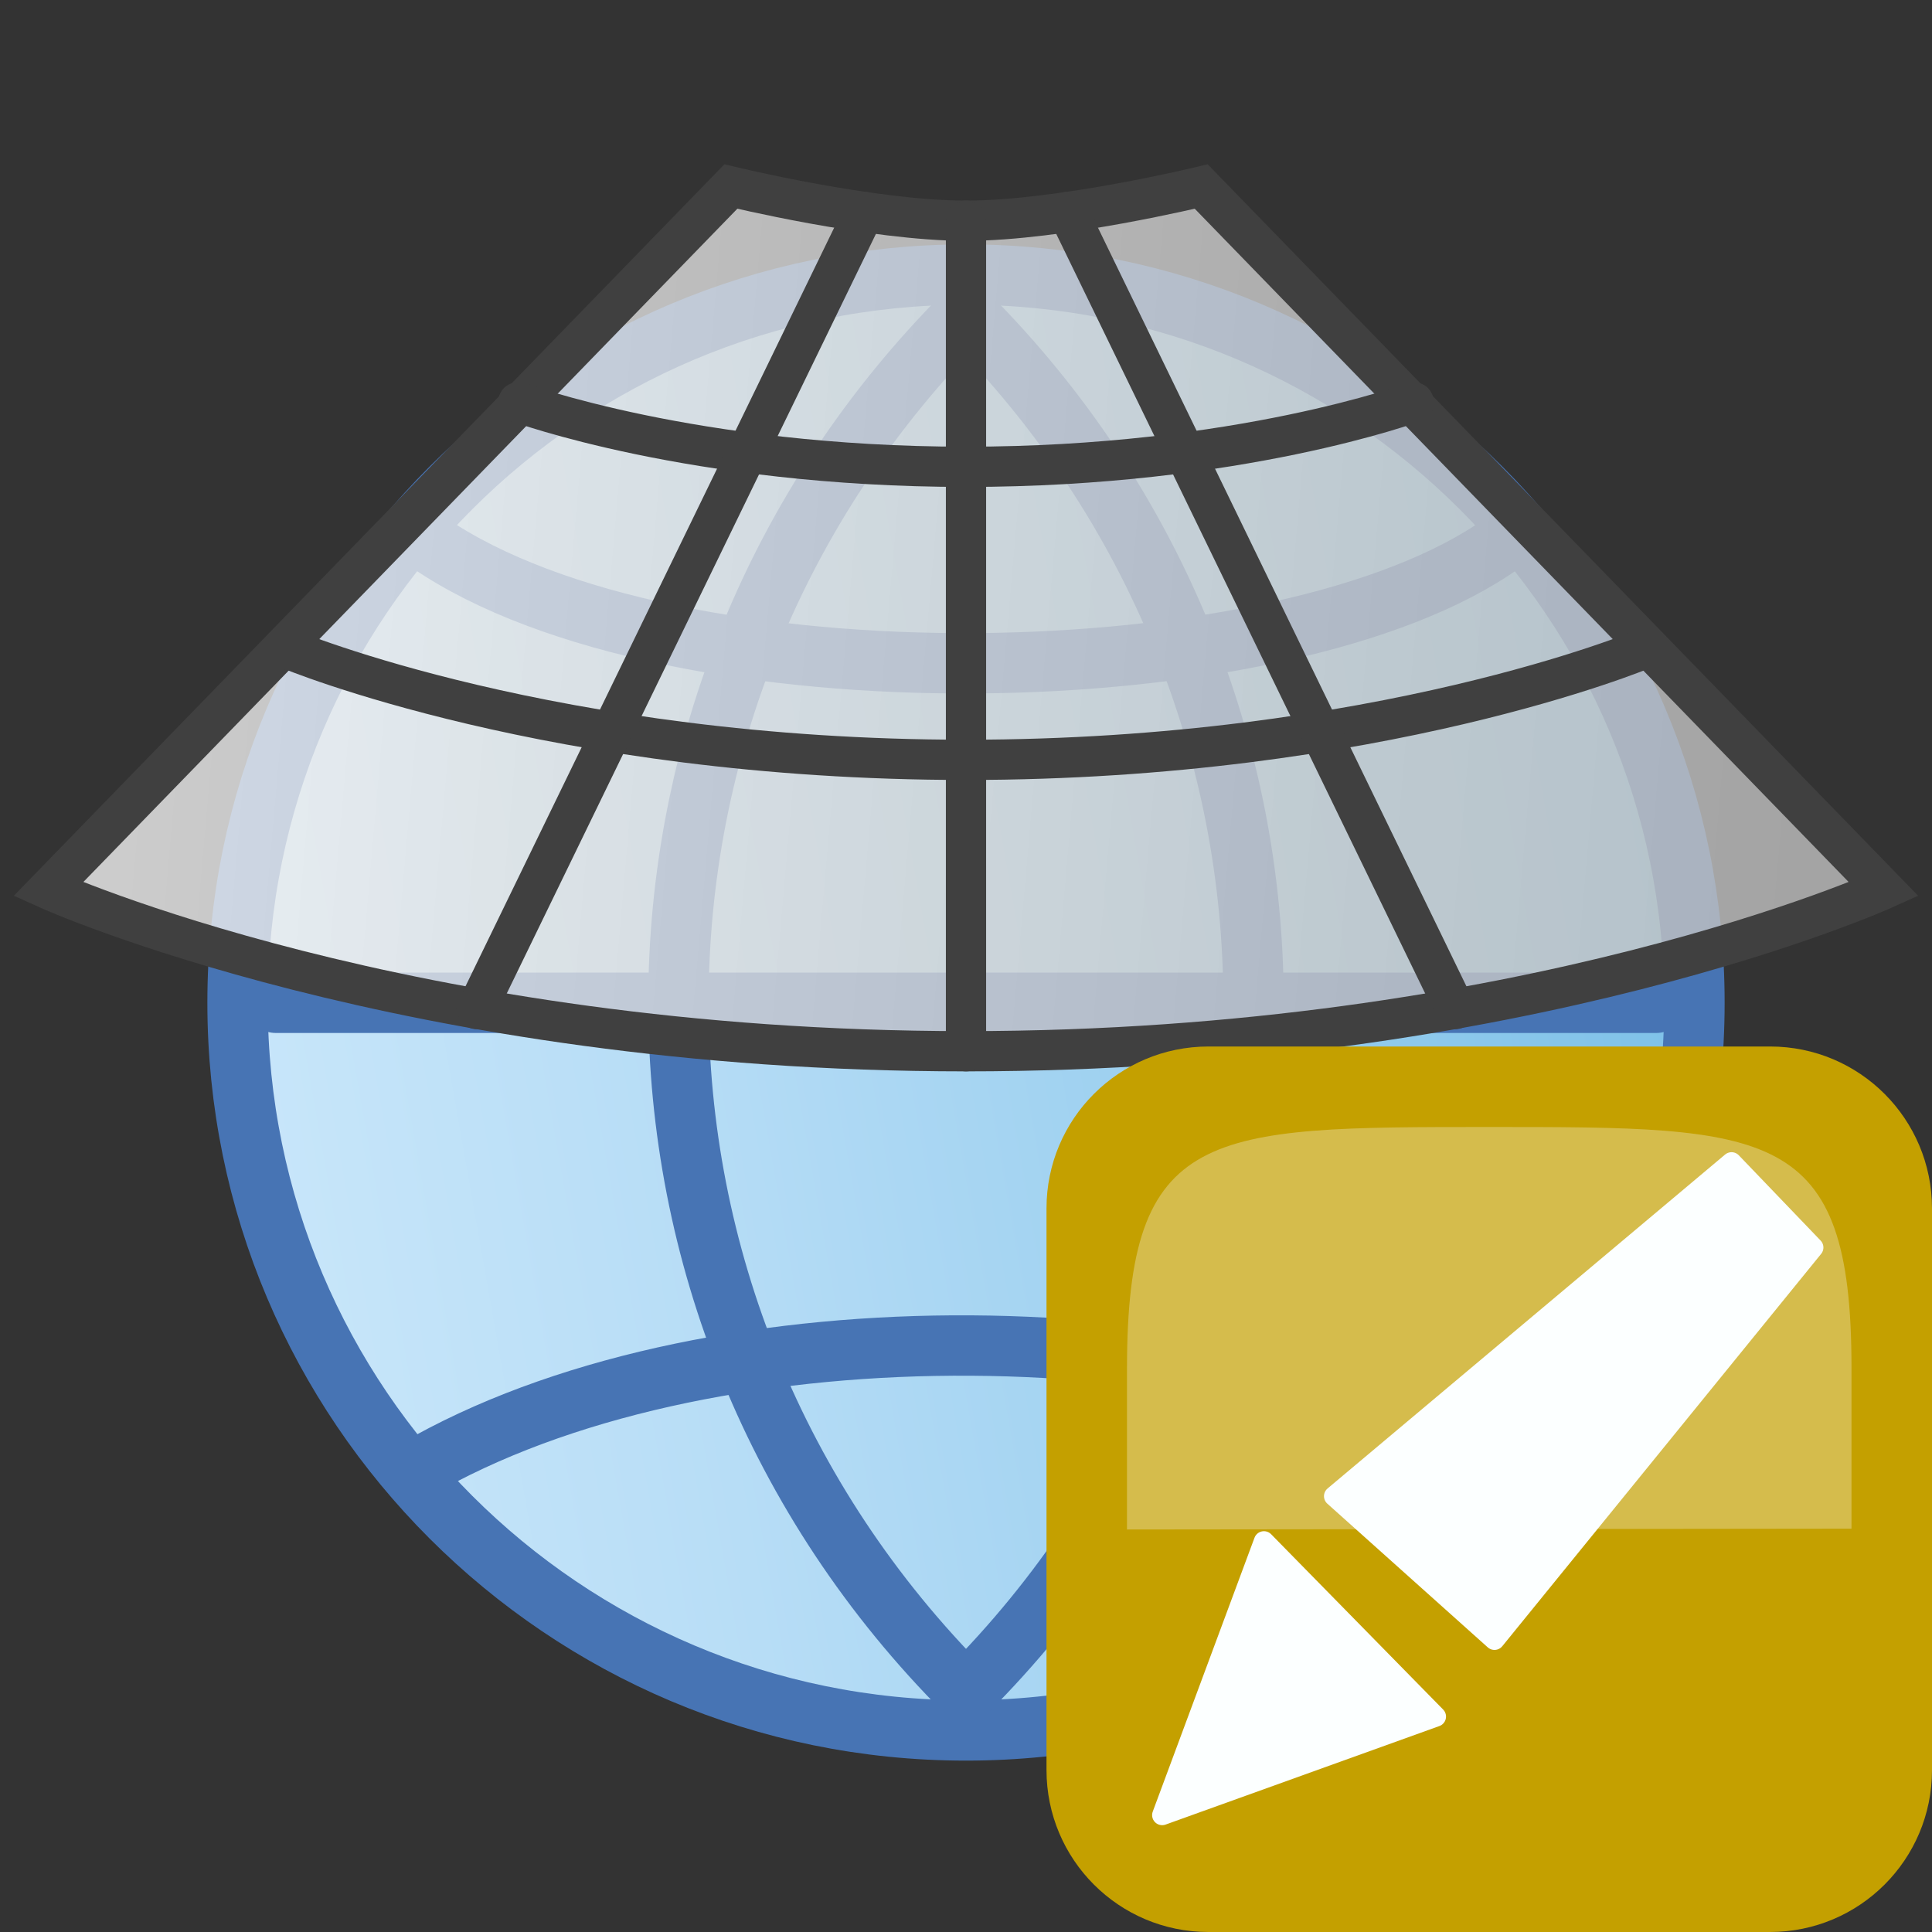
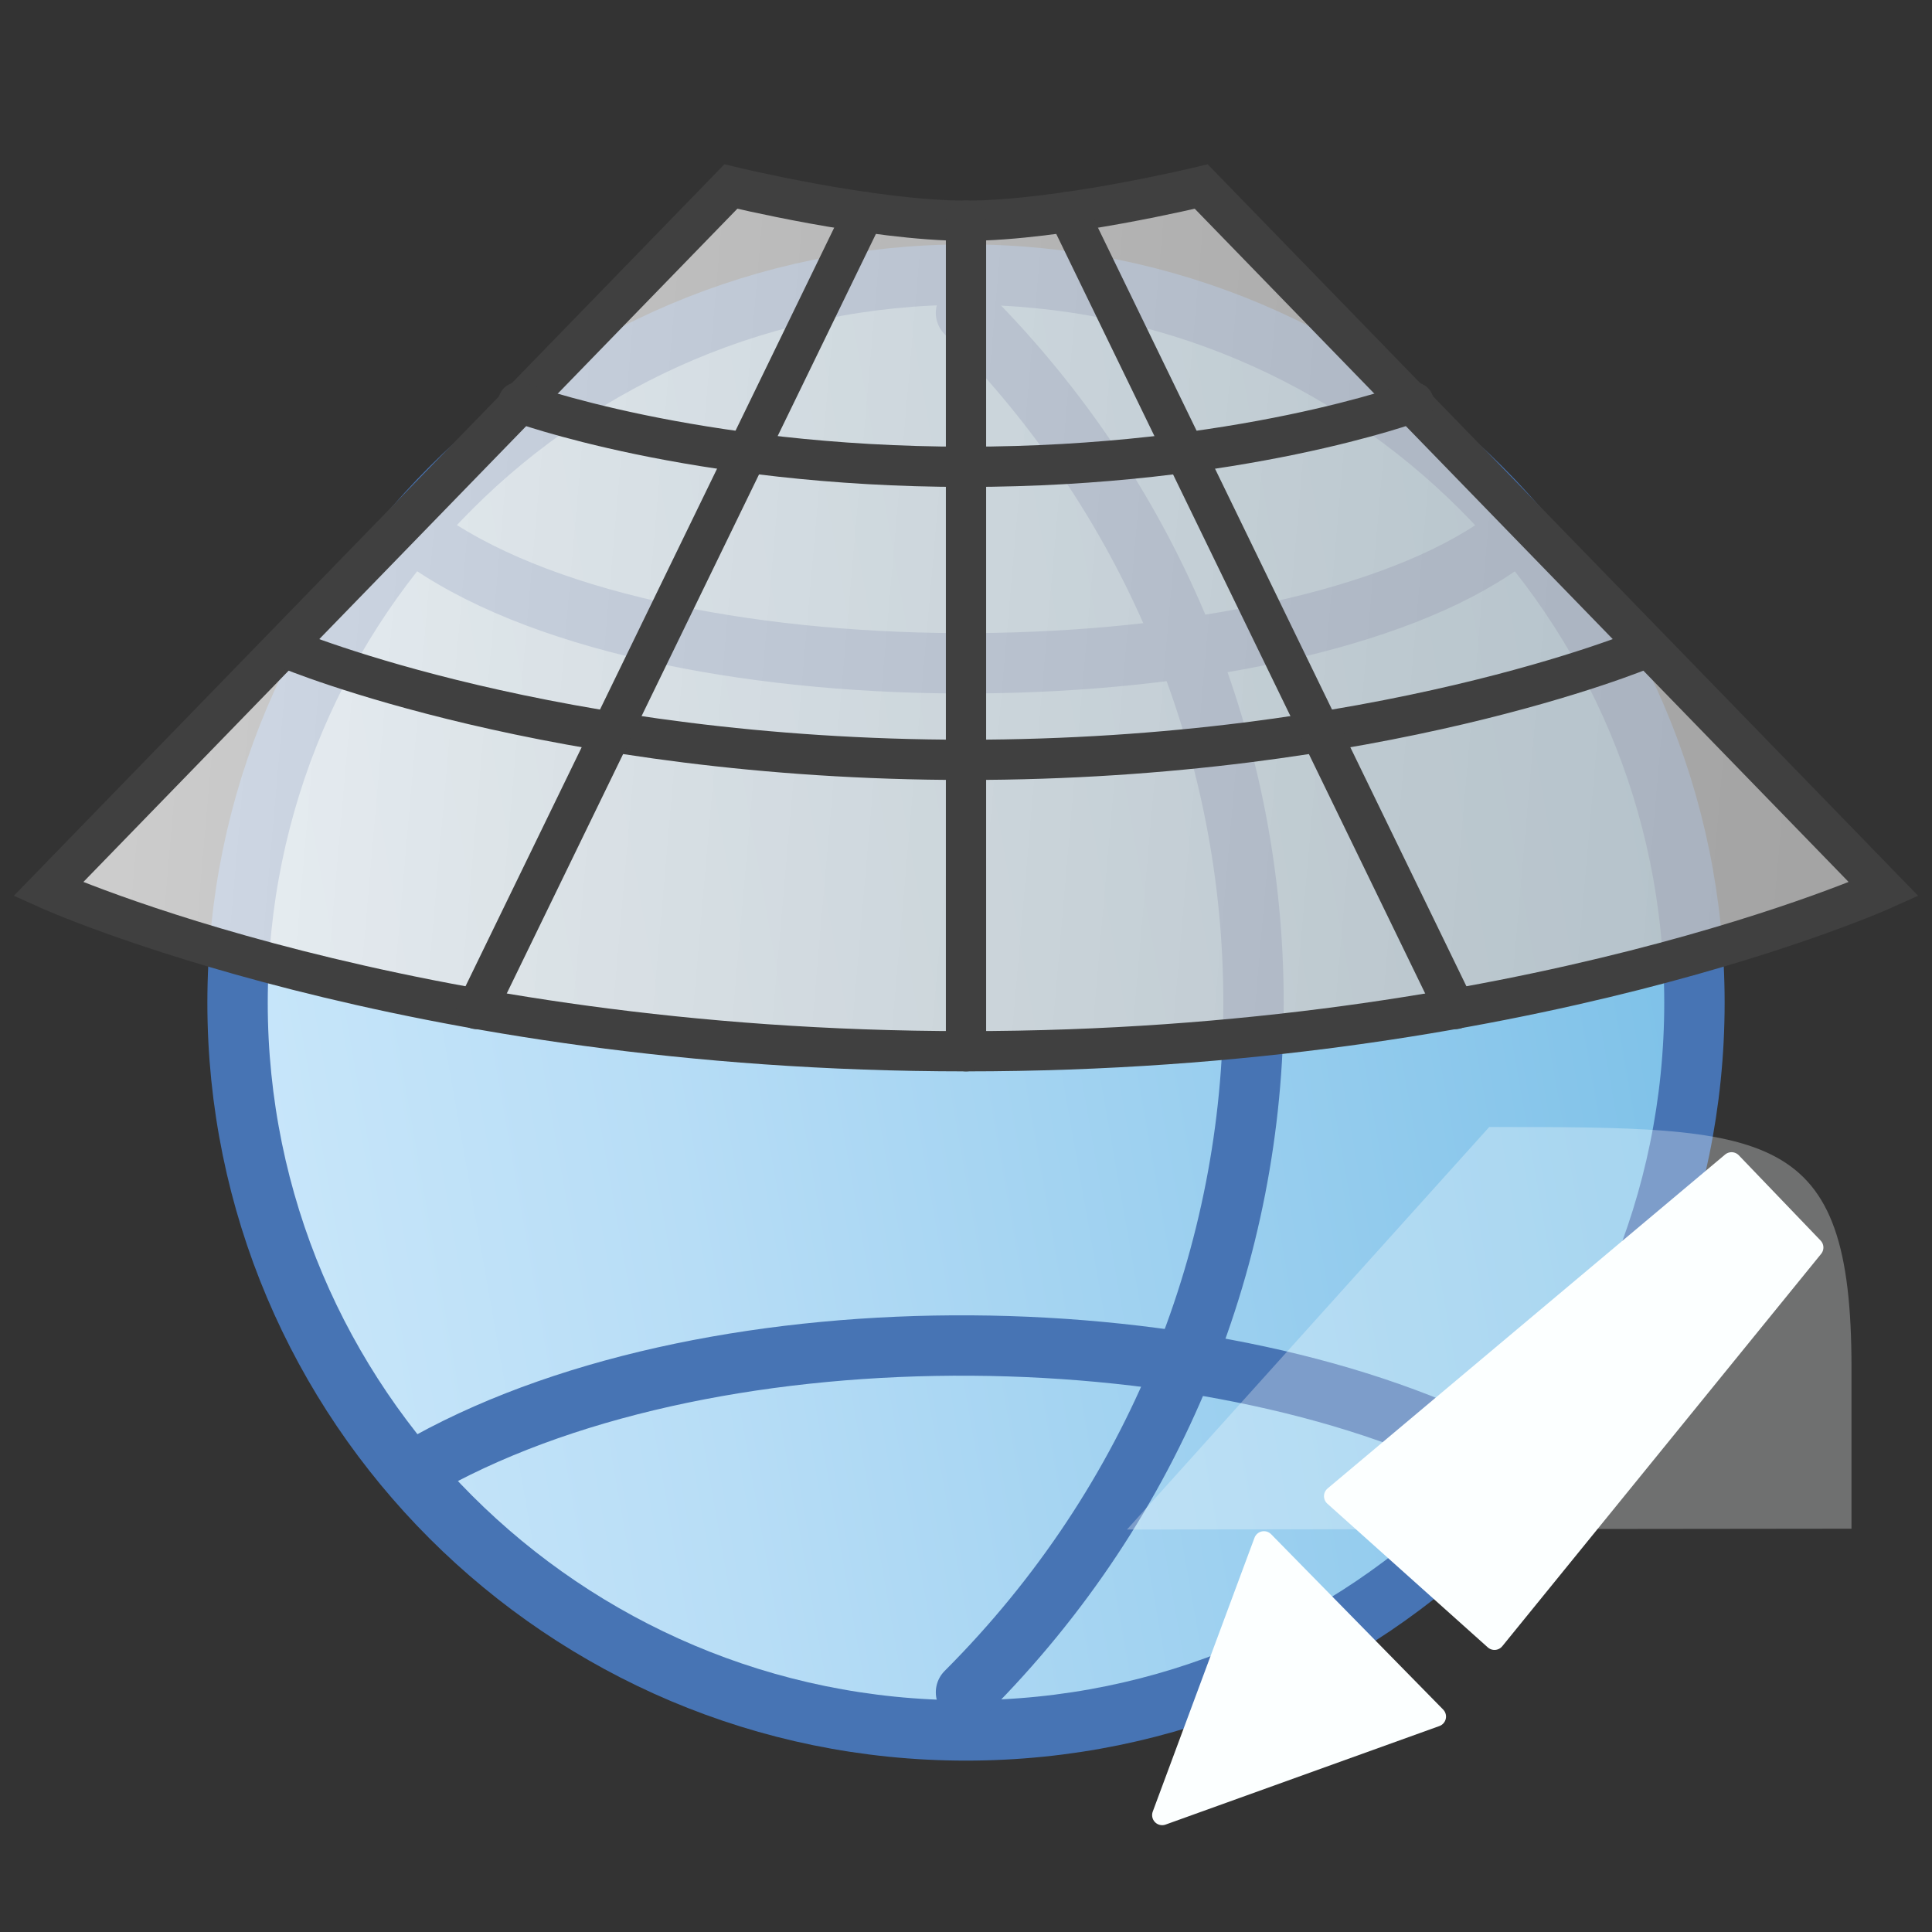
<svg xmlns="http://www.w3.org/2000/svg" xmlns:ns1="http://sodipodi.sourceforge.net/DTD/sodipodi-0.dtd" xmlns:ns2="http://www.inkscape.org/namespaces/inkscape" version="1.0" id="svg5692" ns1:docname="projection.svg" ns2:version="0.47 r22583" ns2:export-filename="/mnt/home1/robert/svn/graphics/trunk/toolbar-icons/24x24/projection.png" ns2:export-xdpi="90" ns2:export-ydpi="90" x="0px" y="0px" width="24px" height="24px" viewBox="0 0 24 24" enable-background="new 0 0 24 24" xml:space="preserve">
  <rect x="0" y="0" width="24" height="24" fill="#333333" stroke="none" />
  <g id="layer8" ns2:groupmode="layer" ns2:label="main">
    <linearGradient id="path6995-2_1_" gradientUnits="userSpaceOnUse" x1="3.086" y1="14.025" x2="20.912" y2="10.882">
      <stop offset="0" style="stop-color:#C8E6FA" />
      <stop offset="0.286" style="stop-color:#B7DDF6" />
      <stop offset="0.852" style="stop-color:#8AC7EB" />
      <stop offset="1" style="stop-color:#7DC1E8" />
    </linearGradient>
    <path id="path6995-2" ns1:ry="10.5" ns1:rx="10.5" ns1:cy="12.5" ns1:cx="12.5" ns1:type="arc" fill="url(#path6995-2_1_)" stroke="#4774B4" stroke-width="0.75" stroke-linecap="round" stroke-linejoin="round" d="   M21.049,12.457c0,4.987-4.054,9.039-9.049,9.039c-4.998,0-9.049-4.052-9.049-9.039c0-4.995,4.052-9.046,9.049-9.046   C16.995,3.411,21.049,7.462,21.049,12.457z" />
    <path id="path7011-1" ns1:nodetypes="cc" fill="none" stroke="#4774B4" stroke-width="0.75" stroke-linecap="round" stroke-linejoin="round" d="   M12,3.887c4.762,4.763,4.762,12.37,0,17.135" />
-     <path id="path7009-4" ns1:nodetypes="cc" fill="none" stroke="#4774B4" stroke-width="0.75" stroke-linecap="round" stroke-linejoin="round" d="   M12,3.887c-4.763,4.763-4.763,12.37,0,17.135" />
-     <path id="path7013-8" ns1:nodetypes="cc" fill="none" stroke="#4774B4" stroke-width="0.75" stroke-linecap="round" stroke-linejoin="round" d="   M3.427,12.457c1.905,0,15.24,0,17.146,0" />
    <path id="path5341" ns1:nodetypes="cc" fill="none" stroke="#4774B4" stroke-width="0.75" stroke-linecap="round" stroke-linejoin="round" d="   M18.667,6.745c-2.675,1.918-10.309,2.067-13.335,0" />
    <path id="path5343" ns1:nodetypes="cc" fill="none" stroke="#4774B4" stroke-width="0.75" stroke-linecap="round" stroke-linejoin="round" d="   M18.667,18.163c-3.447-1.867-9.708-1.995-13.335,0" />
  </g>
  <g>
    <linearGradient id="SVGID_1_" gradientUnits="userSpaceOnUse" x1="0.983" y1="6.665" x2="23.611" y2="8.644">
      <stop offset="0" style="stop-color:#F5F5F5" />
      <stop offset="0.25" style="stop-color:#E4E4E4" />
      <stop offset="0.722" style="stop-color:#C9C9C9" />
      <stop offset="1" style="stop-color:#BFBFBF" />
    </linearGradient>
    <path fill="url(#SVGID_1_)" fill-opacity="0.8" stroke="#404040" stroke-width="0.5" stroke-linecap="round" d="M23.4,11.046   c0,0-4.453,2.013-11.4,2.013c-6.948,0-11.4-2.013-11.4-2.013l8.479-8.729c0,0,1.75,0.425,2.921,0.425s2.922-0.425,2.922-0.425   L23.4,11.046z" />
    <polyline fill="none" stroke="#404040" stroke-width="0.5" stroke-linecap="round" stroke-linejoin="round" points="12,13.059    12,7.312 12,2.741  " />
    <path fill="none" stroke="#404040" stroke-width="0.5" stroke-linecap="round" stroke-linejoin="round" d="M20.41,8.064   c0,0-3.283,1.375-8.41,1.375c-5.126,0-8.41-1.375-8.41-1.375" />
    <path fill="none" stroke="#404040" stroke-width="0.5" stroke-linecap="round" stroke-linejoin="round" d="M17.561,4.997   c0,0-2.17,0.802-5.561,0.802c-3.39,0-5.562-0.802-5.562-0.802" />
    <line fill="none" stroke="#404040" stroke-width="0.5" stroke-linecap="round" stroke-linejoin="round" x1="13.266" y1="2.632" x2="18.076" y2="12.535" />
    <line fill="none" stroke="#404040" stroke-width="0.5" stroke-linecap="round" stroke-linejoin="round" x1="10.736" y1="2.632" x2="5.923" y2="12.535" />
  </g>
  <g display="none">
    <path id="rect2730" ns2:export-xdpi="120" ns2:export-ydpi="120" display="inline" fill="#C4A000" d="M15.012,13h6.977   C23.1,13,24,13.9,24,15.012v6.977C24,23.1,23.1,24,21.988,24h-6.977C13.9,24,13,23.1,13,21.988v-6.977C13,13.9,13.9,13,15.012,13z" />
    <path id="rect3812" display="inline" fill="#FCFFFF" d="M18,14v2.062c-0.537,0.111-1.024,0.383-1.375,0.781l-1.781-1.031   l-0.5,0.875l1.781,1.031C16.043,17.967,16,18.225,16,18.5s0.043,0.533,0.125,0.781l-1.781,1.031l0.5,0.875l1.781-1.031   c0.353,0.4,0.832,0.67,1.375,0.781V23h1v-2.062c0.537-0.111,1.024-0.383,1.375-0.781l1.781,1.031l0.5-0.875l-1.781-1.031   C20.957,19.033,21,18.775,21,18.5s-0.043-0.533-0.125-0.781l1.781-1.031l-0.5-0.875l-1.781,1.031   c-0.353-0.4-0.832-0.67-1.375-0.781V14H18z M18.5,17.5c0.552,0,1,0.448,1,1s-0.448,1-1,1s-1-0.448-1-1S17.948,17.5,18.5,17.5z" />
    <path id="path4133" ns1:nodetypes="ccsssc" display="inline" opacity="0.3" fill="#FCFFFF" enable-background="new    " d="   M14,19l9-0.01c0,0,0,0,0-2C23,14,22,14,18.5,14S14,14,14,17C14,19,14,19,14,19z" />
  </g>
  <g>
-     <path id="rect4793" ns2:export-xdpi="120" ns2:export-ydpi="120" fill="#C4A000" d="M15.012,13h6.977   C23.1,13,24,13.9,24,15.012v6.977C24,23.1,23.1,24,21.988,24h-6.977C13.9,24,13,23.1,13,21.988v-6.977C13,13.9,13.9,13,15.012,13z" />
-     <path id="path4797" ns1:nodetypes="ccsssc" opacity="0.3" fill="#FCFFFF" enable-background="new    " d="M14,19l9-0.01   c0,0,0,0,0-2C23,14,22,14,18.5,14S14,14,14,17C14,19,14,19,14,19z" />
+     <path id="path4797" ns1:nodetypes="ccsssc" opacity="0.3" fill="#FCFFFF" enable-background="new    " d="M14,19l9-0.01   c0,0,0,0,0-2C23,14,22,14,18.5,14C14,19,14,19,14,19z" />
    <path id="path3209" ns1:nodetypes="ccccc" fill="#FCFFFF" stroke="#FCFFFF" stroke-width="0.25" stroke-linejoin="round" d="   M16.572,18.586l4.938-4.148l1.016,1.059l-3.961,4.874L16.572,18.586z" />
    <path id="path3211" ns1:nodetypes="cccc" fill="#FCFFFF" stroke="#FCFFFF" stroke-width="0.25" stroke-linejoin="round" d="   M15.701,19.146l2.137,2.178l-3.401,1.224L15.701,19.146z" />
  </g>
</svg>